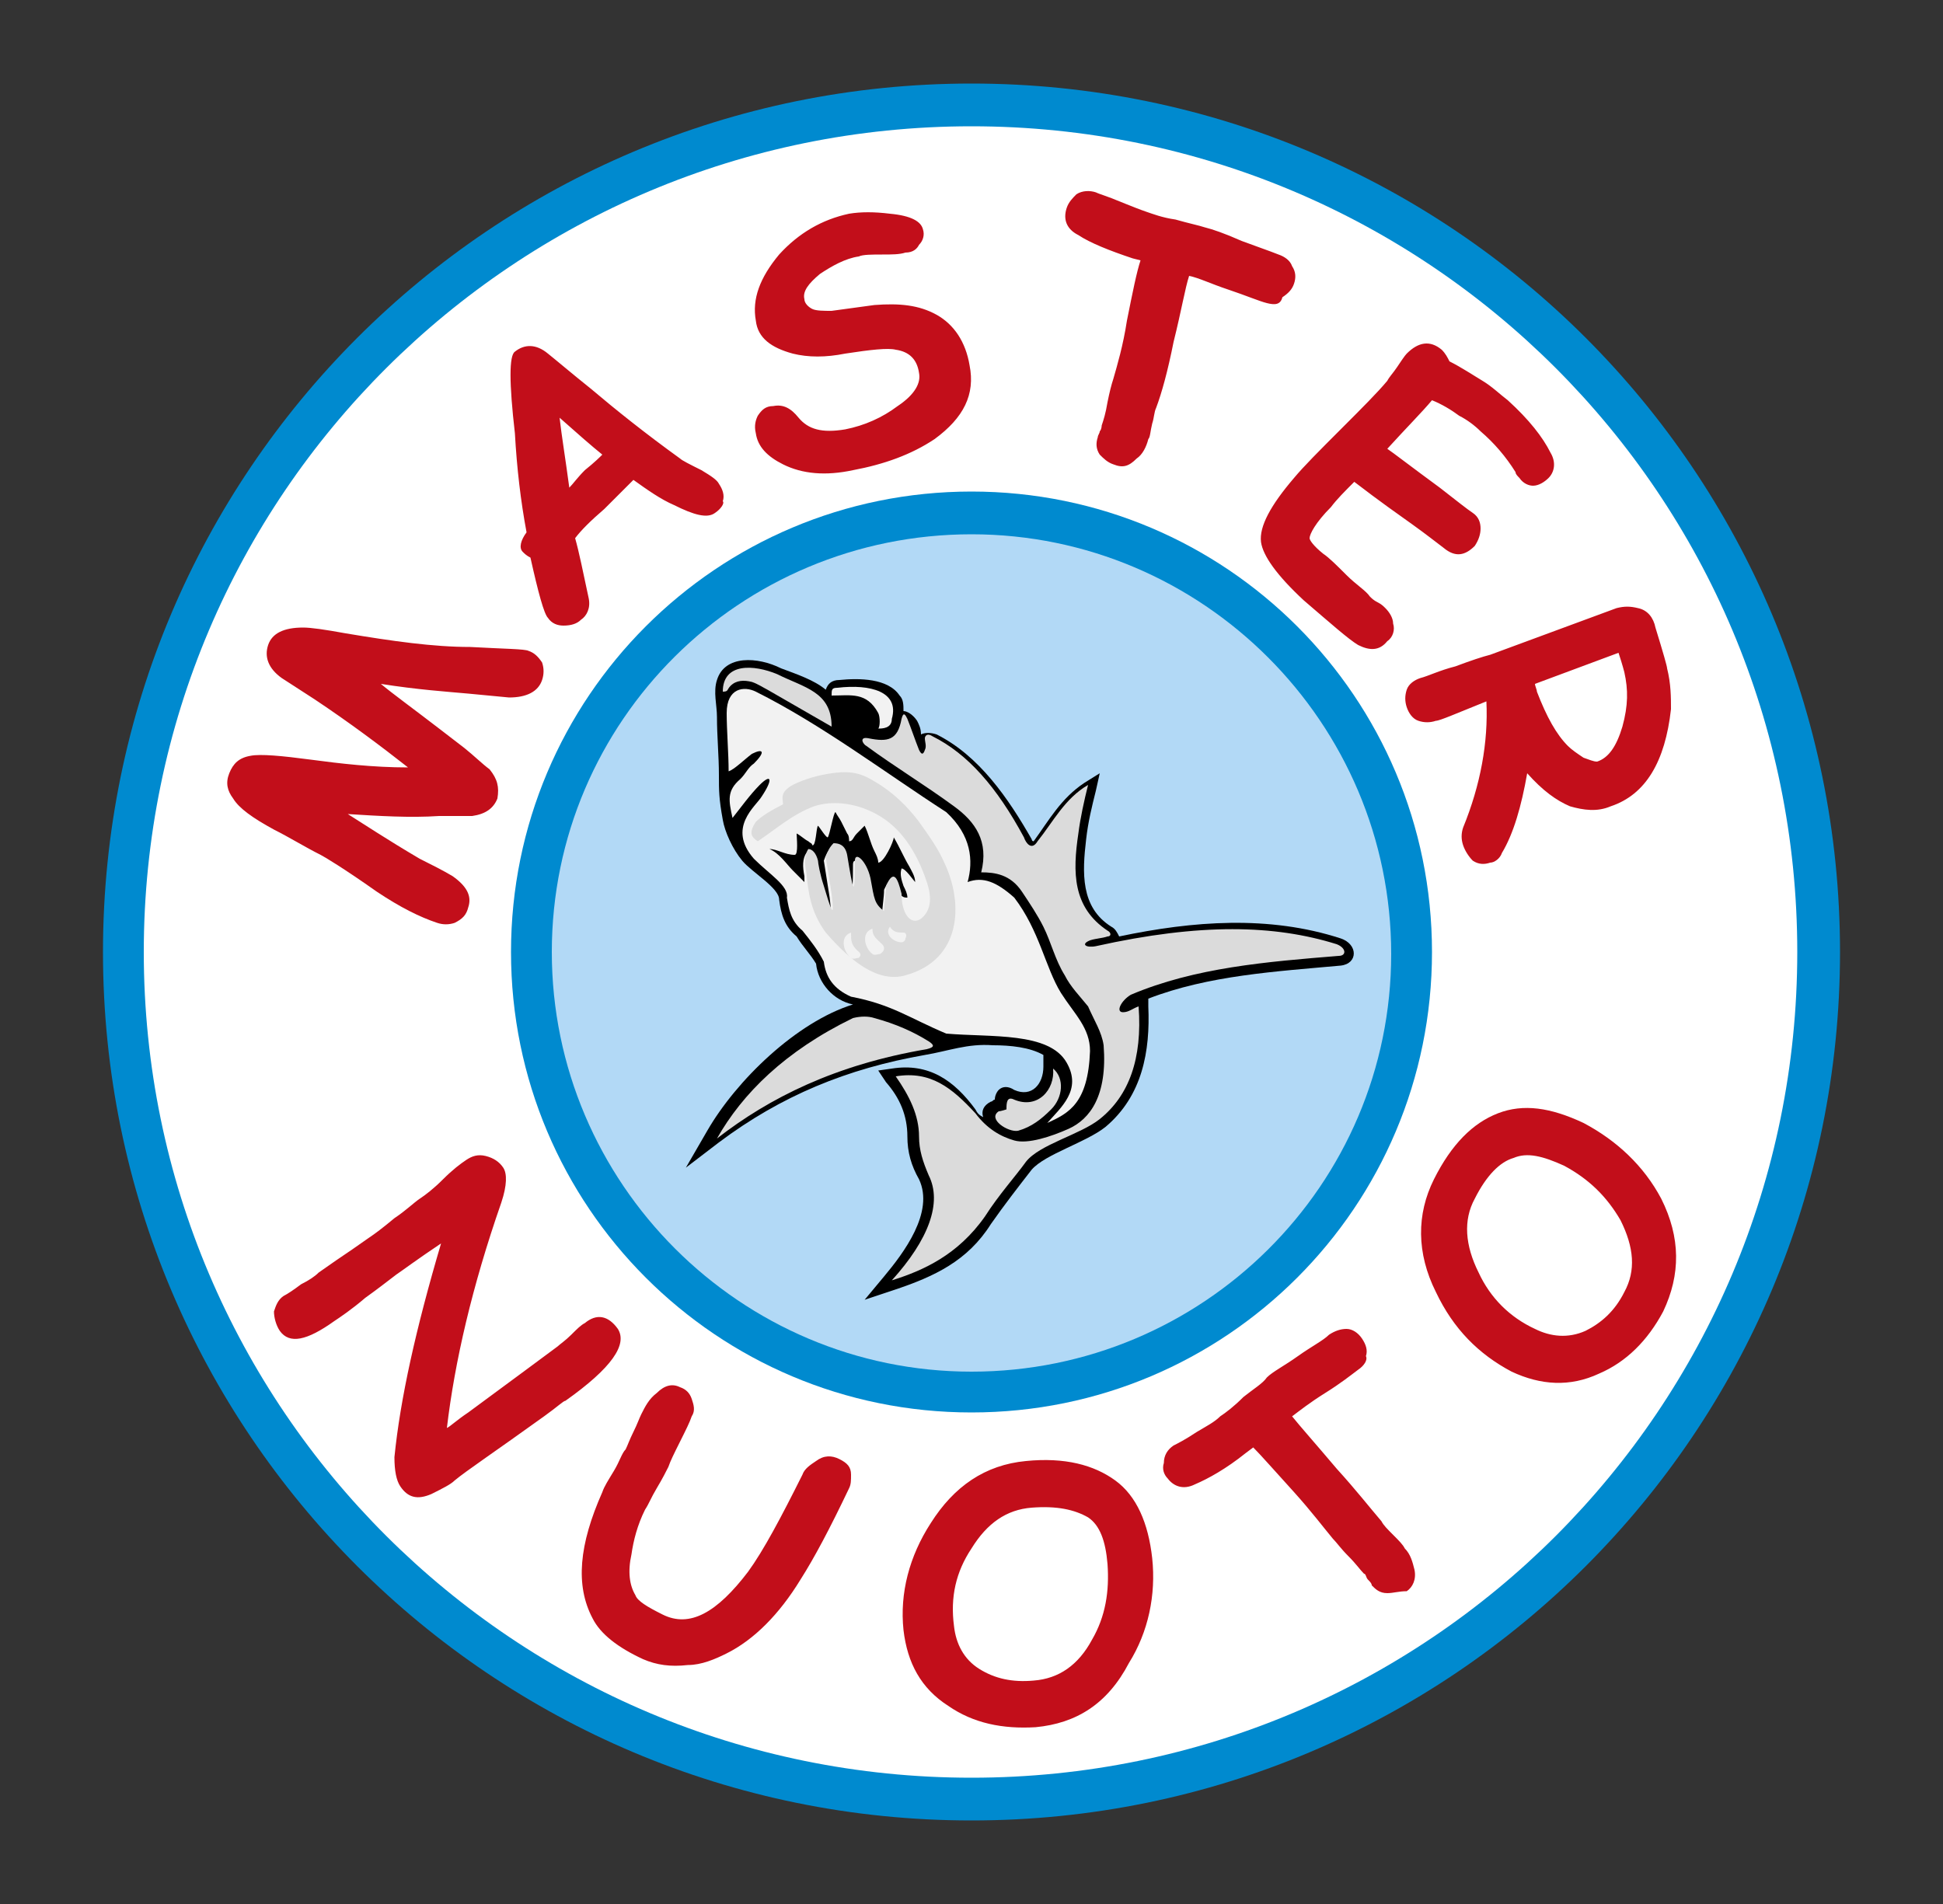
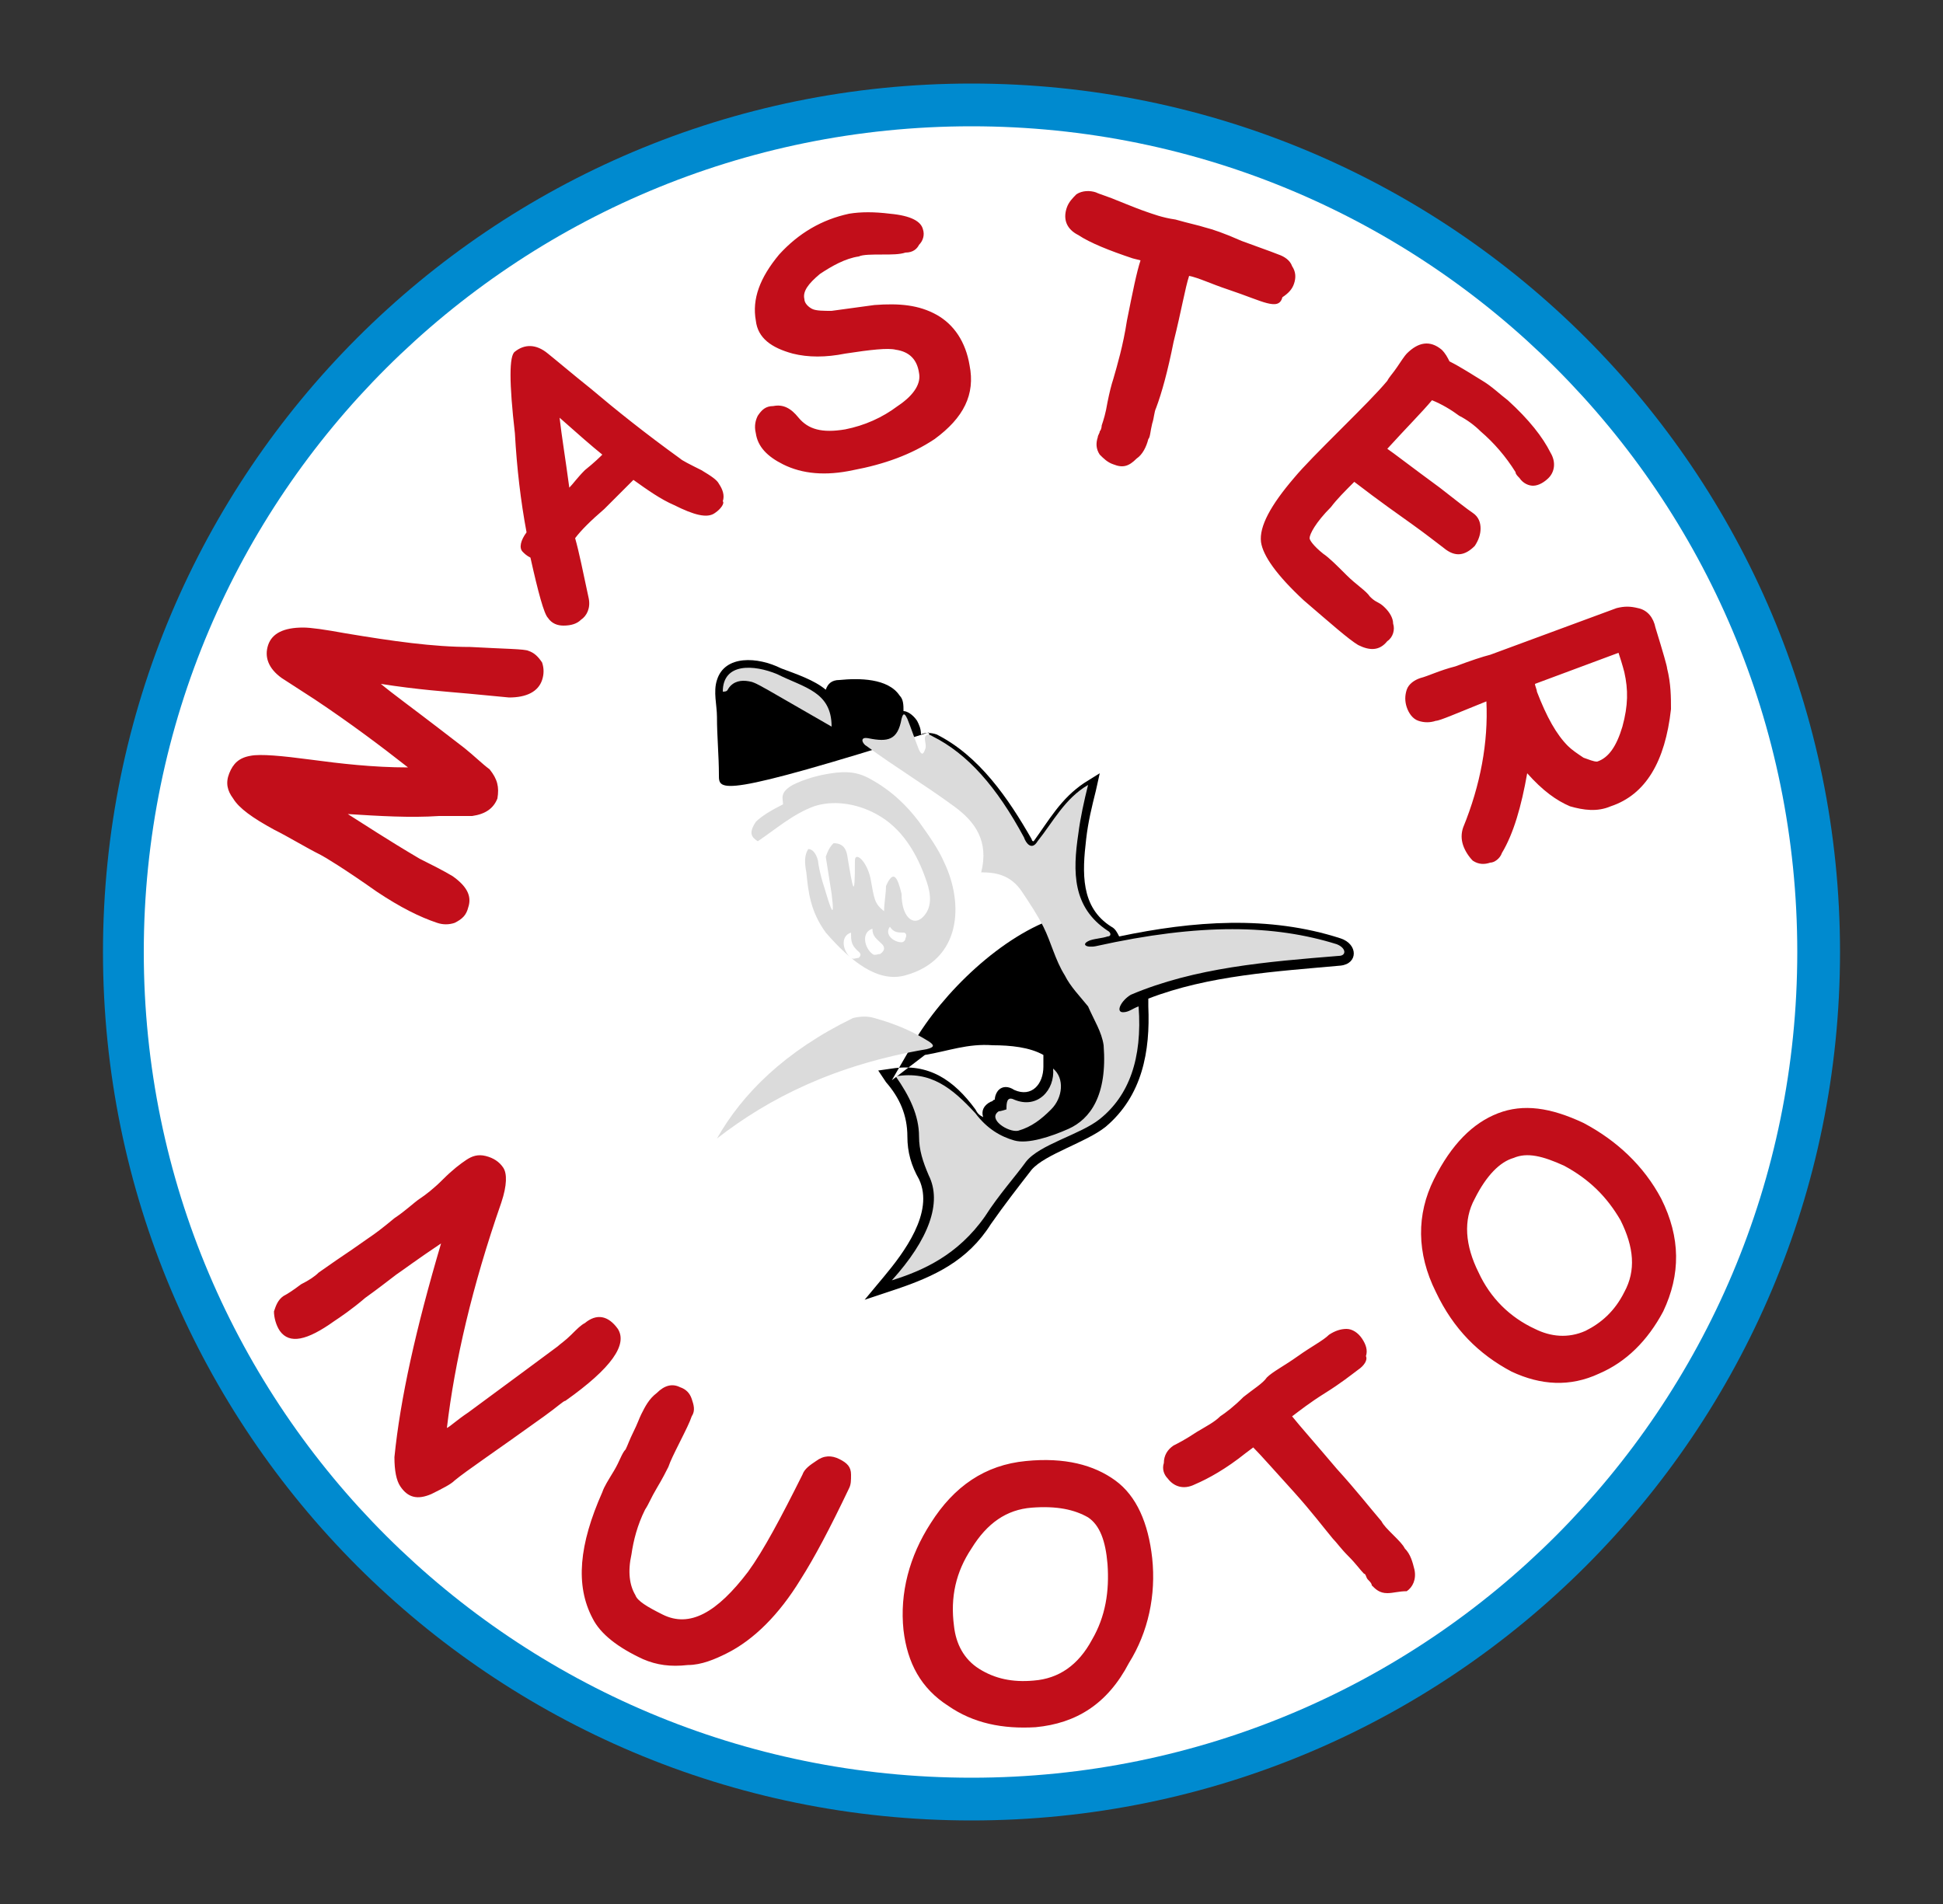
<svg xmlns="http://www.w3.org/2000/svg" version="1.1" id="Layer_1" x="0px" y="0px" viewBox="0 0 100 98" style="enable-background:new 0 0 100 98;" xml:space="preserve">
  <rect x="0" y="0" width="100" height="98" fill="#333333" stroke="none" />
  <style type="text/css">
	.st0{fill-rule:evenodd;clip-rule:evenodd;fill:#008ACF;}
	.st1{fill-rule:evenodd;clip-rule:evenodd;fill:#FFFFFF;}
	.st2{fill-rule:evenodd;clip-rule:evenodd;fill:#B2D9F6;}
	.st3{fill-rule:evenodd;clip-rule:evenodd;}
	.st4{fill-rule:evenodd;clip-rule:evenodd;fill:#F2F2F2;}
	.st5{fill-rule:evenodd;clip-rule:evenodd;fill:#DBDBDB;}
	.st6{fill:#C20E1A;}
</style>
  <g>
    <path class="st0" d="M50,4.3c24.7,0,44.7,20,44.7,44.7S74.7,93.7,50,93.7S5.3,73.7,5.3,49S25.3,4.3,50,4.3L50,4.3z" />
    <path class="st1" d="M50,6.5c23.5,0,42.5,19,42.5,42.5S73.5,91.5,50,91.5S7.4,72.5,7.4,49S26.5,6.5,50,6.5L50,6.5z" />
-     <path class="st0" d="M50,25.3c13.1,0,23.7,10.6,23.7,23.7S63.1,72.7,50,72.7S26.3,62.1,26.3,49S36.9,25.3,50,25.3L50,25.3z" />
-     <path class="st2" d="M50,27.5c11.9,0,21.6,9.7,21.6,21.6S61.9,70.6,50,70.6S28.4,60.9,28.4,49S38.1,27.5,50,27.5L50,27.5z" />
-     <path class="st3" d="M42.5,35.5c0.1-0.3,0.3-0.5,0.7-0.5c1-0.1,2.5-0.1,3.1,0.8c0.2,0.2,0.2,0.5,0.2,0.8c0.2,0,0.5,0.2,0.7,0.5   c0.1,0.2,0.2,0.4,0.2,0.7c0.2-0.1,0.5-0.1,0.8,0c2.2,1.1,3.7,3.3,4.9,5.4c0,0,0,0.1,0.1,0.1c0.8-1.1,1.4-2.2,2.6-3l0.8-0.5   l-0.2,0.9c-0.2,0.8-0.4,1.6-0.5,2.5c-0.2,1.7-0.3,3.5,1.3,4.5c0.2,0.1,0.3,0.3,0.4,0.5c3.8-0.8,7.7-1.1,11.4,0.1   c0.9,0.3,0.9,1.3,0,1.4c-3.3,0.3-6.8,0.5-9.9,1.7l0,0.4c0.1,2.3-0.3,4.6-2.2,6.2c-1,0.8-3.1,1.4-3.8,2.2c-0.7,0.9-1.4,1.8-2.1,2.8   c-1.2,1.9-2.9,2.7-5,3.4l-1.5,0.5l1-1.2c1-1.2,2.6-3.3,1.8-5c-0.4-0.7-0.6-1.4-0.6-2.2c0-1.1-0.4-2-1.1-2.8l-0.4-0.6l0.7-0.1   c1.9-0.3,3.2,0.6,4.3,2.1c0.1,0.2,0.2,0.3,0.4,0.4c-0.1-0.3,0-0.6,0.4-0.8c0.1,0,0.1-0.1,0.2-0.1c0-0.2,0.1-0.4,0.2-0.5   c0.2-0.2,0.5-0.2,0.8,0c0.9,0.4,1.5-0.3,1.5-1.2l0-0.6c-0.7-0.4-1.7-0.5-2.6-0.5c-1.3-0.1-2.3,0.3-3.5,0.5c-4,0.7-7.4,2.1-10.6,4.5   l-1.7,1.3l1.1-1.9c1.5-2.6,4.6-5.6,7.5-6.5c-1-0.2-1.8-1.1-1.9-2.1c-0.3-0.5-0.7-0.9-1-1.4c-0.6-0.5-0.8-1.1-0.9-1.9l0,0l0,0   c0-0.6-1.4-1.4-1.9-2c-0.5-0.6-0.9-1.5-1-2.1C37,41.1,37,40.7,37,39.9c0-1-0.1-2-0.1-3c0-0.6-0.2-1.3,0-1.9   c0.4-1.3,2.1-1.2,3.3-0.6C41,34.7,41.9,35,42.5,35.5L42.5,35.5z" />
-     <path class="st4" d="M45.2,37.5c0.1-0.1,0.1-0.6,0-0.8c-0.6-1.1-1.4-0.9-2.4-0.9c0-0.3,0-0.4,0.3-0.4c1.7-0.2,3.2,0.2,2.8,1.6   C45.9,37.5,45.4,37.5,45.2,37.5L45.2,37.5z" />
-     <path class="st4" d="M38.7,38.8c0.6-0.3,0.7-0.1,0.1,0.5c-0.3,0.2-0.4,0.5-0.7,0.8c-0.7,0.6-0.6,1.1-0.4,2c0.4-0.5,0.9-1.2,1.4-1.7   c0.6-0.6,0.7-0.3,0.1,0.6c-0.3,0.5-1.8,1.6-0.4,3.2c0.8,0.8,1.8,1.4,1.7,2c0.1,0.6,0.2,1.2,0.8,1.7c0.4,0.5,0.8,1,1.1,1.6   c0.1,0.8,0.5,1.4,1.4,1.8c2.1,0.4,3,1.1,4.9,1.9c2.3,0.2,5.3-0.1,6.2,1.5c0.8,1.4-0.3,2.3-1,3.1c1.1-0.5,2.1-1,2.2-3.7   c0-1.2-0.8-1.9-1.5-3c-0.8-1.3-1.1-3.2-2.4-4.9c-0.9-0.8-1.6-1.1-2.4-0.8c0.3-1.1,0.2-2.4-1.1-3.6c-3.1-2-6.4-4.5-9.8-6.2   c-0.6-0.3-1.5-0.2-1.5,1.1c0,0.9,0.1,2.1,0.1,3C37.8,39.6,38.3,39.1,38.7,38.8L38.7,38.8z M41.4,45.4c-0.2-0.2-0.5-0.5-0.6-0.6   c-0.3-0.3-0.7-0.9-1.2-1.1c0.4,0,0.8,0.3,1.3,0.3c0.2,0,0.1-0.9,0.1-1.1c0.2,0.1,0.4,0.3,0.6,0.4c0.1,0.1,0.2,0.1,0.2,0.2   c0.2,0.1,0.2-0.9,0.3-1c0.1,0.1,0.4,0.6,0.5,0.6c0.1-0.1,0.3-1.3,0.4-1.3c0.1,0.2,0.2,0.3,0.3,0.5c0.1,0.2,0.2,0.4,0.3,0.6   c0.1,0.1,0.1,0.3,0.1,0.4c0.2,0,0.2-0.2,0.4-0.4c0.1-0.1,0.2-0.2,0.3-0.3c0,0,0.1-0.1,0.1-0.1c0.2,0.4,0.3,0.9,0.5,1.3   c0.1,0.2,0.2,0.4,0.2,0.6c0.3,0,0.8-1.1,0.8-1.3c0.3,0.5,0.5,1,0.8,1.5c0.1,0.2,0.3,0.5,0.3,0.8c-0.1-0.1-0.5-0.7-0.7-0.7   c-0.1,0.3,0,0.6,0.1,0.9c0.1,0.2,0.2,0.4,0.2,0.6c-0.1,0-0.2,0-0.3-0.1l-0.1,0c-0.2-0.7-0.4-1.2-0.8-0.3c0,0.4-0.1,0.9-0.1,1.3   c-0.5-0.4-0.5-0.6-0.7-1.7c-0.2-0.9-0.8-1.4-0.8-0.9c0,2.1-0.1,1.5-0.4-0.3c-0.1-0.5-0.4-0.6-0.7-0.6c-0.2,0.2-0.3,0.4-0.4,0.7   c0.1,0.6,0.2,1.3,0.3,1.9c0.2,1.6-0.1,0.6-0.4-0.4c-0.2-0.6-0.3-1.2-0.3-1.3c-0.1-0.4-0.3-0.6-0.5-0.6c-0.2,0.3-0.2,0.7-0.1,1.2   L41.4,45.4L41.4,45.4z" />
+     <path class="st3" d="M42.5,35.5c0.1-0.3,0.3-0.5,0.7-0.5c1-0.1,2.5-0.1,3.1,0.8c0.2,0.2,0.2,0.5,0.2,0.8c0.2,0,0.5,0.2,0.7,0.5   c0.1,0.2,0.2,0.4,0.2,0.7c0.2-0.1,0.5-0.1,0.8,0c2.2,1.1,3.7,3.3,4.9,5.4c0,0,0,0.1,0.1,0.1c0.8-1.1,1.4-2.2,2.6-3l0.8-0.5   l-0.2,0.9c-0.2,0.8-0.4,1.6-0.5,2.5c-0.2,1.7-0.3,3.5,1.3,4.5c0.2,0.1,0.3,0.3,0.4,0.5c3.8-0.8,7.7-1.1,11.4,0.1   c0.9,0.3,0.9,1.3,0,1.4c-3.3,0.3-6.8,0.5-9.9,1.7l0,0.4c0.1,2.3-0.3,4.6-2.2,6.2c-1,0.8-3.1,1.4-3.8,2.2c-0.7,0.9-1.4,1.8-2.1,2.8   c-1.2,1.9-2.9,2.7-5,3.4l-1.5,0.5l1-1.2c1-1.2,2.6-3.3,1.8-5c-0.4-0.7-0.6-1.4-0.6-2.2c0-1.1-0.4-2-1.1-2.8l-0.4-0.6l0.7-0.1   c1.9-0.3,3.2,0.6,4.3,2.1c0.1,0.2,0.2,0.3,0.4,0.4c-0.1-0.3,0-0.6,0.4-0.8c0.1,0,0.1-0.1,0.2-0.1c0-0.2,0.1-0.4,0.2-0.5   c0.2-0.2,0.5-0.2,0.8,0c0.9,0.4,1.5-0.3,1.5-1.2l0-0.6c-0.7-0.4-1.7-0.5-2.6-0.5c-1.3-0.1-2.3,0.3-3.5,0.5l-1.7,1.3l1.1-1.9c1.5-2.6,4.6-5.6,7.5-6.5c-1-0.2-1.8-1.1-1.9-2.1c-0.3-0.5-0.7-0.9-1-1.4c-0.6-0.5-0.8-1.1-0.9-1.9l0,0l0,0   c0-0.6-1.4-1.4-1.9-2c-0.5-0.6-0.9-1.5-1-2.1C37,41.1,37,40.7,37,39.9c0-1-0.1-2-0.1-3c0-0.6-0.2-1.3,0-1.9   c0.4-1.3,2.1-1.2,3.3-0.6C41,34.7,41.9,35,42.5,35.5L42.5,35.5z" />
    <path class="st5" d="M39,43.3c0.9-0.6,1.8-1.4,2.9-1.8c0.9-0.3,2.1-0.2,3.2,0.4c1.3,0.7,2.1,2,2.6,3.5c0.2,0.6,0.3,1.3-0.2,1.8   c-0.5,0.5-1.1,0-1.1-1.2c-0.2-0.8-0.4-1.3-0.8-0.4c0,0.4-0.1,0.9-0.1,1.3c-0.5-0.4-0.5-0.6-0.7-1.7c-0.2-0.9-0.8-1.4-0.8-0.9   c0,2.1-0.1,1.5-0.4-0.3c-0.1-0.5-0.4-0.6-0.7-0.6c-0.2,0.2-0.3,0.4-0.4,0.7c0.1,0.6,0.2,1.3,0.3,1.9c0.2,1.6-0.1,0.6-0.4-0.4   c-0.2-0.6-0.3-1.2-0.3-1.3c-0.1-0.4-0.3-0.6-0.5-0.6c-0.2,0.3-0.2,0.7-0.1,1.2c0.1,1,0.2,2,1,3.1c1.3,1.5,2.7,2.6,4.1,2.2   c2.9-0.8,3-3.7,2-5.8c-0.3-0.7-0.8-1.4-1.3-2.1c-0.6-0.8-1.4-1.6-2.5-2.2c-0.7-0.4-1.3-0.4-2-0.3c-0.7,0.1-1.4,0.3-2,0.6   c-0.7,0.4-0.5,0.7-0.5,1c-0.6,0.3-1.1,0.6-1.4,0.9C38.5,42.9,38.7,43.1,39,43.3L39,43.3z M44.1,48.9c-0.3-0.3-0.3-0.5-0.3-0.9   c-0.6,0.2-0.4,1,0,1.3c0.1,0.1,0.3,0,0.4,0C44.4,49.1,44.2,49,44.1,48.9L44.1,48.9z M45.4,48.6c-0.3-0.3-0.5-0.4-0.5-0.8   c-0.6,0.2-0.4,1,0,1.3c0.1,0.1,0.3,0,0.4,0C45.6,48.9,45.5,48.7,45.4,48.6L45.4,48.6z M46.5,48c-0.3,0-0.5,0-0.7-0.3   c-0.3,0.4,0.2,0.8,0.6,0.8c0.1,0,0.2-0.1,0.2-0.2C46.7,48.1,46.6,48,46.5,48L46.5,48z M54.2,55c0.6,0.5,0.5,1.5-0.1,2.1   c-0.5,0.5-1,0.9-1.7,1.1c-0.5,0.1-1.6-0.6-1-1c0.1,0,0.4-0.1,0.4-0.1c0-0.3,0-0.7,0.4-0.5C53.4,57.1,54.3,56.1,54.2,55L54.2,55z    M47.7,54c0.4-0.1,0.4-0.2,0.1-0.4c-0.8-0.5-1.7-0.9-2.8-1.2c-0.3-0.1-0.7-0.1-1.1,0c-3.5,1.7-5.7,3.9-7,6.2   C39.6,56.5,43,54.8,47.7,54L47.7,54z M46.1,55.4c0.7,1,1.2,2,1.2,3.1c0,0.7,0.2,1.3,0.5,2c0.7,1.4,0,3.3-1.9,5.4   c1.6-0.5,3.4-1.3,4.8-3.3c0.7-1.1,1.6-2.1,2.1-2.8c0.7-0.9,2.8-1.4,3.8-2.2c1.5-1.2,2.2-3.1,2-5.8c-0.3,0.1-0.5,0.3-0.8,0.3   c-0.4,0-0.1-0.6,0.4-0.9c3.3-1.4,7-1.7,10.7-2c0.4,0,0.4-0.4-0.1-0.6c-3.2-1-7-1.1-12.4,0.1c-0.5,0.1-0.8-0.1-0.3-0.3   c0.3-0.1,0.6-0.1,0.9-0.2c0.2,0,0.2-0.2,0-0.3c-1.8-1.2-1.8-3-1.5-5c0.1-0.8,0.3-1.7,0.5-2.5c-1.2,0.7-1.8,1.9-2.6,2.9   c-0.3,0.5-0.6,0.1-0.7-0.2c-1.4-2.6-2.9-4.3-4.7-5.2c-0.3-0.2-0.4,0-0.4,0.1c0,0.2,0.1,0.4,0,0.6c-0.1,0.3-0.2,0.2-0.3,0   c-0.2-0.5-0.4-1.1-0.6-1.6c-0.1-0.2-0.2-0.4-0.3,0c-0.2,1.1-0.7,1.2-1.7,1c-0.5-0.1-0.3,0.3-0.1,0.4c1.5,1.1,3,2,4.5,3.1   c1.1,0.8,1.8,1.8,1.4,3.4c0.7,0,1.5,0.1,2.1,1c0.4,0.6,0.8,1.2,1.1,1.8c0.4,0.8,0.6,1.7,1.1,2.5c0.3,0.6,0.8,1.1,1.2,1.6   c0.3,0.7,0.7,1.3,0.8,2c0.2,2.6-0.7,3.8-1.8,4.3c-0.9,0.4-2.1,0.8-2.8,0.6c-0.7-0.2-1.4-0.6-2-1.4C49,56,47.9,55.1,46.1,55.4   L46.1,55.4z M37.2,35.6c0-1.5,1.6-1.4,2.8-0.9c1.4,0.7,2.8,0.9,2.8,2.7l-3.3-1.9c-0.2-0.1-0.5-0.3-0.8-0.4   c-0.4-0.1-0.8-0.1-1.1,0.2C37.4,35.5,37.5,35.6,37.2,35.6L37.2,35.6z" />
    <path class="st6" d="M17.9,41.9c0.8,0.5,2,1.3,3.7,2.3c0.6,0.3,1.2,0.6,1.7,0.9c0.7,0.5,1,1,0.8,1.6c-0.1,0.4-0.3,0.6-0.7,0.8   c-0.3,0.1-0.6,0.1-0.9,0c-0.9-0.3-1.9-0.8-3.1-1.6c-1.7-1.2-2.7-1.8-2.9-1.9c-0.8-0.4-1.6-0.9-2.4-1.3c-1.1-0.6-1.8-1.1-2.1-1.6   c-0.3-0.4-0.4-0.8-0.2-1.3c0.2-0.5,0.5-0.8,1.1-0.9c0.5-0.1,1.6,0,3.1,0.2c1.5,0.2,3.2,0.4,5,0.4c-1.4-1.1-3-2.3-4.8-3.5l-1.7-1.1   c-0.7-0.5-0.9-1.1-0.7-1.7c0.2-0.6,0.8-0.9,1.8-0.9c0.4,0,1.1,0.1,2.2,0.3c2.4,0.4,4.5,0.7,6.4,0.7c1.8,0.1,2.8,0.1,3,0.2   c0.3,0.1,0.5,0.3,0.7,0.6c0.1,0.3,0.1,0.6,0,0.9c-0.2,0.6-0.8,0.9-1.7,0.9l-2.1-0.2c-1.1-0.1-2.6-0.2-4.5-0.5   c0.6,0.5,1.7,1.3,3,2.3l1.3,1c0.5,0.4,0.9,0.8,1.3,1.1c0.4,0.5,0.5,0.9,0.4,1.5c-0.2,0.5-0.6,0.8-1.3,0.9l-1.7,0   C21.1,42.1,19.5,42,17.9,41.9L17.9,41.9z M36.8,26.4c-0.4,0.3-1.1,0.1-2.1-0.4c-0.7-0.3-1.4-0.8-2.1-1.3c-0.3,0.3-0.8,0.8-1.5,1.5   c-0.7,0.6-1.2,1.1-1.5,1.5c0.2,0.7,0.4,1.7,0.7,3.1c0.1,0.5-0.1,0.9-0.4,1.1c-0.2,0.2-0.5,0.3-0.9,0.3c-0.3,0-0.6-0.1-0.8-0.4   c-0.2-0.2-0.5-1.3-0.9-3.1c-0.2-0.1-0.3-0.2-0.4-0.3c-0.2-0.2-0.1-0.6,0.2-1c-0.3-1.6-0.5-3.3-0.6-5.1c-0.3-2.6-0.3-4,0-4.2   c0.5-0.4,1.1-0.4,1.7,0.1c0.5,0.4,1.2,1,2.2,1.8c1.3,1.1,2.8,2.3,4.6,3.6c0.1,0.1,0.5,0.3,1.1,0.6c0.5,0.3,0.8,0.5,0.9,0.7   c0.2,0.3,0.3,0.6,0.2,0.9C37.3,25.9,37.1,26.2,36.8,26.4L36.8,26.4z M28.8,21.5c0.1,0.9,0.3,2.1,0.5,3.6c0.2-0.2,0.4-0.5,0.8-0.9   c0.5-0.4,0.8-0.7,0.9-0.8C30.5,23,29.7,22.3,28.8,21.5L28.8,21.5z M43.9,24.2c-1.4,0.3-2.6,0.2-3.6-0.3c-0.8-0.4-1.3-0.9-1.4-1.6   c-0.1-0.4,0-0.7,0.1-0.9c0.2-0.3,0.4-0.5,0.8-0.5c0.5-0.1,0.9,0.1,1.3,0.6c0.5,0.6,1.2,0.8,2.4,0.6c1-0.2,1.9-0.6,2.7-1.2   c0.9-0.6,1.2-1.2,1.1-1.7c-0.1-0.7-0.5-1.1-1.2-1.2c-0.4-0.1-1.3,0-2.6,0.2c-1,0.2-1.9,0.2-2.7,0c-1.1-0.3-1.8-0.8-1.9-1.7   c-0.2-1.1,0.2-2.2,1.2-3.4c1-1.1,2.2-1.8,3.6-2.1c0.6-0.1,1.3-0.1,2.1,0c1.1,0.1,1.6,0.4,1.7,0.8c0.1,0.3,0,0.6-0.2,0.8   C47.2,12.8,47,13,46.6,13c-0.3,0.1-0.7,0.1-1.2,0.1c-0.5,0-1,0-1.2,0.1c-0.7,0.1-1.4,0.5-2,0.9c-0.6,0.5-0.9,0.9-0.8,1.3   c0,0.2,0.2,0.4,0.4,0.5c0.2,0.1,0.6,0.1,1,0.1c0.7-0.1,1.5-0.2,2.2-0.3c1.3-0.1,2.3,0,3.2,0.5c0.9,0.5,1.5,1.4,1.7,2.6   c0.3,1.5-0.3,2.7-1.8,3.8C46.9,23.4,45.5,23.9,43.9,24.2L43.9,24.2z M65.2,15.6c-0.4-0.1-1.1-0.4-2-0.7c-0.9-0.3-1.5-0.6-2-0.7   c-0.2,0.6-0.4,1.8-0.8,3.4c-0.3,1.5-0.6,2.6-0.9,3.4c-0.1,0.2-0.1,0.5-0.2,0.8c-0.1,0.4-0.1,0.7-0.2,0.8c-0.1,0.4-0.3,0.8-0.6,1   c-0.4,0.4-0.7,0.5-1.2,0.3c-0.3-0.1-0.5-0.3-0.7-0.5c-0.2-0.3-0.2-0.6-0.1-0.9c0-0.1,0.1-0.2,0.1-0.3c0.1-0.1,0.1-0.3,0.1-0.3   c0.1-0.3,0.2-0.6,0.3-1.2c0.1-0.5,0.2-0.9,0.3-1.2c0.2-0.7,0.5-1.7,0.7-3c0.3-1.5,0.5-2.5,0.7-3.1l-0.4-0.1   c-1.2-0.4-2.2-0.8-2.8-1.2c-0.6-0.3-0.8-0.8-0.6-1.4c0.1-0.3,0.3-0.5,0.5-0.7c0.3-0.2,0.7-0.2,1-0.1c0.2,0.1,0.6,0.2,1.3,0.5   c0.5,0.2,1,0.4,1.3,0.5c0.3,0.1,0.8,0.3,1.5,0.4c0.7,0.2,1.2,0.3,1.5,0.4c0.4,0.1,1,0.3,1.9,0.7c0.8,0.3,1.4,0.5,1.9,0.7   c0.3,0.1,0.6,0.3,0.7,0.6c0.2,0.3,0.2,0.6,0.1,0.9c-0.1,0.3-0.3,0.5-0.6,0.7C65.9,15.7,65.6,15.7,65.2,15.6L65.2,15.6z M78.2,24.6   c-0.1-0.1-0.2-0.2-0.2-0.3c-0.5-0.8-1.1-1.5-1.8-2.1c-0.3-0.3-0.7-0.6-1.1-0.8c-0.4-0.3-0.9-0.6-1.4-0.8c-0.5,0.6-1.3,1.4-2.3,2.5   c0.3,0.2,1.2,0.9,2.7,2c0.9,0.7,1.4,1.1,1.7,1.3c0.3,0.2,0.4,0.5,0.4,0.8c0,0.3-0.1,0.6-0.3,0.9c-0.5,0.5-1,0.6-1.6,0.1   c-0.4-0.3-0.9-0.7-1.6-1.2c-0.7-0.5-1.7-1.2-3-2.2c-0.5,0.5-0.9,0.9-1.2,1.3c-0.8,0.8-1.1,1.4-1.1,1.6c0,0.1,0.2,0.4,0.7,0.8   c0.3,0.2,0.7,0.6,1.2,1.1c0.5,0.5,1,0.8,1.2,1.1c0.1,0.1,0.2,0.2,0.4,0.3c0.2,0.1,0.3,0.2,0.4,0.3c0.2,0.2,0.4,0.5,0.4,0.8   c0.1,0.3,0,0.7-0.3,0.9c-0.4,0.5-0.9,0.5-1.5,0.2c-0.5-0.3-1.4-1.1-2.8-2.3c-1.4-1.3-2.1-2.3-2.2-3c-0.1-0.8,0.5-1.9,1.7-3.3   c0.5-0.6,1.3-1.4,2.4-2.5c1.1-1.1,1.9-1.9,2.4-2.5c0.1-0.2,0.3-0.4,0.5-0.7c0.2-0.3,0.4-0.6,0.5-0.7c0.6-0.6,1.2-0.7,1.8-0.2   c0.2,0.2,0.3,0.4,0.4,0.6c0.6,0.3,1.2,0.7,1.7,1c0.5,0.3,0.9,0.7,1.3,1c1.1,1,1.8,1.9,2.2,2.7c0.3,0.5,0.2,1-0.1,1.3   c-0.2,0.2-0.5,0.4-0.8,0.4C78.7,25,78.4,24.9,78.2,24.6L78.2,24.6z M75.3,43.5c-0.1-0.3-0.1-0.6,0-0.9c0.9-2.2,1.3-4.4,1.2-6.5   c-1.5,0.6-2.4,1-2.6,1c-0.3,0.1-0.6,0.1-0.9,0c-0.3-0.1-0.5-0.4-0.6-0.7c-0.1-0.3-0.1-0.6,0-0.9c0.1-0.3,0.4-0.5,0.7-0.6   c0.4-0.1,1-0.4,1.8-0.6c0.8-0.3,1.4-0.5,1.8-0.6l6.5-2.4c0.4-0.1,0.7-0.1,1.1,0c0.5,0.1,0.8,0.5,0.9,1c0.4,1.3,0.6,2,0.6,2.1   c0.2,0.8,0.2,1.5,0.2,2.1c-0.3,2.7-1.3,4.4-3.1,5c-0.7,0.3-1.4,0.2-2.1,0c-0.7-0.3-1.4-0.8-2.2-1.7c-0.3,1.7-0.7,3.1-1.3,4.1   c-0.1,0.3-0.4,0.5-0.6,0.5c-0.3,0.1-0.6,0.1-0.9-0.1C75.6,44.1,75.4,43.8,75.3,43.5L75.3,43.5z M83.6,34.6c0,0-0.1-0.4-0.3-1   L79,35.2c0,0.1,0.1,0.3,0.1,0.4c0.5,1.3,1,2.2,1.6,2.8c0.2,0.2,0.5,0.4,0.8,0.6c0.3,0.1,0.5,0.2,0.7,0.2c0.6-0.2,1-0.8,1.3-1.8   C83.8,36.3,83.8,35.5,83.6,34.6L83.6,34.6z M23.4,76.2c-0.2,0.2-0.6,0.4-1.2,0.7c-0.7,0.3-1.2,0.2-1.6-0.4   c-0.2-0.3-0.3-0.8-0.3-1.5c0.3-3,1.1-6.6,2.4-11c-1.2,0.8-2,1.4-2.3,1.6c-0.4,0.3-0.9,0.7-1.6,1.2c-0.7,0.6-1.3,1-1.6,1.2   c-1.4,1-2.3,1.2-2.8,0.5c-0.2-0.3-0.3-0.7-0.3-1c0.1-0.3,0.2-0.6,0.5-0.8c0.2-0.1,0.5-0.3,0.9-0.6c0.4-0.2,0.7-0.4,0.9-0.6   c0.3-0.2,0.7-0.5,1.3-0.9c0.6-0.4,1-0.7,1.3-0.9c0.3-0.2,0.7-0.5,1.3-1c0.6-0.4,1-0.8,1.3-1c0.3-0.2,0.7-0.5,1.2-1   c0.5-0.5,0.9-0.8,1.2-1c0.3-0.2,0.6-0.3,1-0.2c0.4,0.1,0.7,0.3,0.9,0.6c0.2,0.3,0.2,0.9-0.1,1.8c-1.5,4.3-2.4,8.2-2.8,11.6   c0.2-0.1,0.5-0.4,1.1-0.8c2.3-1.7,3.8-2.8,4.6-3.4c0.1-0.1,0.4-0.3,0.7-0.6c0.3-0.3,0.5-0.5,0.7-0.6c0.6-0.5,1.2-0.4,1.7,0.3   c0.5,0.8-0.3,2-2.7,3.7c-0.1,0-0.4,0.3-1.1,0.8C25.5,74.7,24,75.7,23.4,76.2L23.4,76.2z M37.4,85.1c-0.6,0.3-1.3,0.6-2,0.6   c-0.9,0.1-1.6,0-2.3-0.3c-1.3-0.6-2.2-1.3-2.6-2.1c-0.9-1.7-0.7-3.8,0.5-6.5c0.1-0.3,0.3-0.6,0.6-1.1c0.3-0.5,0.4-0.9,0.6-1.1   c0.1-0.2,0.2-0.5,0.4-0.9c0.2-0.4,0.3-0.7,0.4-0.9c0.2-0.4,0.4-0.8,0.8-1.1c0.4-0.4,0.8-0.5,1.2-0.3c0.3,0.1,0.5,0.3,0.6,0.6   c0.1,0.3,0.2,0.6,0,0.9c-0.1,0.3-0.3,0.7-0.6,1.3c-0.3,0.6-0.5,1-0.6,1.3c-0.1,0.2-0.3,0.6-0.6,1.1c-0.3,0.5-0.4,0.8-0.6,1.1   c-0.4,0.8-0.6,1.6-0.7,2.3c-0.2,0.9-0.1,1.6,0.2,2.1c0.1,0.3,0.6,0.6,1.4,1c1.4,0.7,2.8-0.1,4.4-2.2c0.8-1.1,1.7-2.8,2.8-5   c0.1-0.3,0.4-0.5,0.7-0.7c0.4-0.3,0.8-0.3,1.2-0.1c0.4,0.2,0.6,0.4,0.6,0.8c0,0.3,0,0.5-0.1,0.7c-1,2.1-1.8,3.6-2.5,4.7   C40.1,83.1,38.8,84.4,37.4,85.1L37.4,85.1z M53.3,88.9c-1.7,0.1-3.2-0.2-4.5-1.1c-1.4-0.9-2.1-2.2-2.3-3.9   c-0.2-1.9,0.3-3.8,1.4-5.5c1.2-1.9,2.8-3,4.9-3.2c2-0.2,3.5,0.2,4.6,1c1.1,0.8,1.7,2.2,1.9,4c0.2,1.9-0.2,3.8-1.2,5.4   C57,87.7,55.4,88.7,53.3,88.9L53.3,88.9z M53.1,77.6c-1.3,0.1-2.3,0.8-3.1,2.1c-0.8,1.2-1.1,2.5-0.9,4c0.1,0.9,0.5,1.7,1.3,2.2   c0.8,0.5,1.7,0.7,2.8,0.6c1.3-0.1,2.3-0.8,3-2.1c0.7-1.2,0.9-2.5,0.8-3.9c-0.1-1.2-0.4-2-1-2.4C55.3,77.7,54.4,77.5,53.1,77.6   L53.1,77.6z M69.9,70.5c-0.4,0.3-0.9,0.7-1.7,1.2c-0.8,0.5-1.3,0.9-1.7,1.2c0.4,0.5,1.2,1.4,2.3,2.7c1,1.1,1.7,2,2.3,2.7   c0.1,0.2,0.3,0.4,0.6,0.7c0.3,0.3,0.5,0.5,0.6,0.7c0.3,0.3,0.4,0.7,0.5,1.1c0.1,0.5-0.1,0.9-0.4,1.1C72,81.9,71.7,82,71.4,82   c-0.4,0-0.6-0.2-0.8-0.4c0-0.1-0.1-0.2-0.2-0.3c-0.1-0.1-0.1-0.3-0.2-0.3c-0.2-0.2-0.4-0.5-0.8-0.9c-0.4-0.4-0.6-0.7-0.8-0.9   c-0.5-0.6-1.1-1.4-2-2.4c-1-1.1-1.7-1.9-2.1-2.3l-0.4,0.3c-1,0.8-1.9,1.3-2.6,1.6c-0.6,0.3-1.1,0.1-1.4-0.3   c-0.2-0.2-0.3-0.5-0.2-0.8c0-0.4,0.2-0.7,0.5-0.9c0.2-0.1,0.6-0.3,1.2-0.7c0.5-0.3,0.9-0.5,1.2-0.8c0.3-0.2,0.7-0.5,1.2-1   c0.5-0.4,1-0.7,1.2-1c0.3-0.3,0.9-0.6,1.6-1.1c0.7-0.5,1.3-0.8,1.6-1.1c0.3-0.2,0.6-0.3,0.9-0.3c0.3,0,0.6,0.2,0.8,0.5   c0.2,0.3,0.3,0.6,0.2,0.9C70.4,70,70.2,70.3,69.9,70.5L69.9,70.5z M85.6,67.5c-0.8,1.5-1.9,2.6-3.3,3.2c-1.5,0.7-3,0.6-4.5-0.1   c-1.7-0.9-3-2.2-3.9-4.1c-1-2-1-4-0.1-5.8c0.9-1.8,2-2.9,3.3-3.4c1.3-0.5,2.7-0.3,4.4,0.5c1.7,0.9,3.1,2.2,4,3.9   C86.5,63.7,86.5,65.6,85.6,67.5L85.6,67.5z M75.9,61.7c-0.6,1.1-0.5,2.4,0.2,3.8c0.6,1.3,1.6,2.3,2.9,2.9c0.8,0.4,1.7,0.5,2.6,0.1   c0.8-0.4,1.5-1,2-2c0.6-1.1,0.5-2.3-0.2-3.7c-0.7-1.2-1.6-2.1-2.9-2.8c-1.1-0.5-1.9-0.7-2.6-0.4C77.2,59.8,76.5,60.5,75.9,61.7   L75.9,61.7z" />
  </g>
</svg>